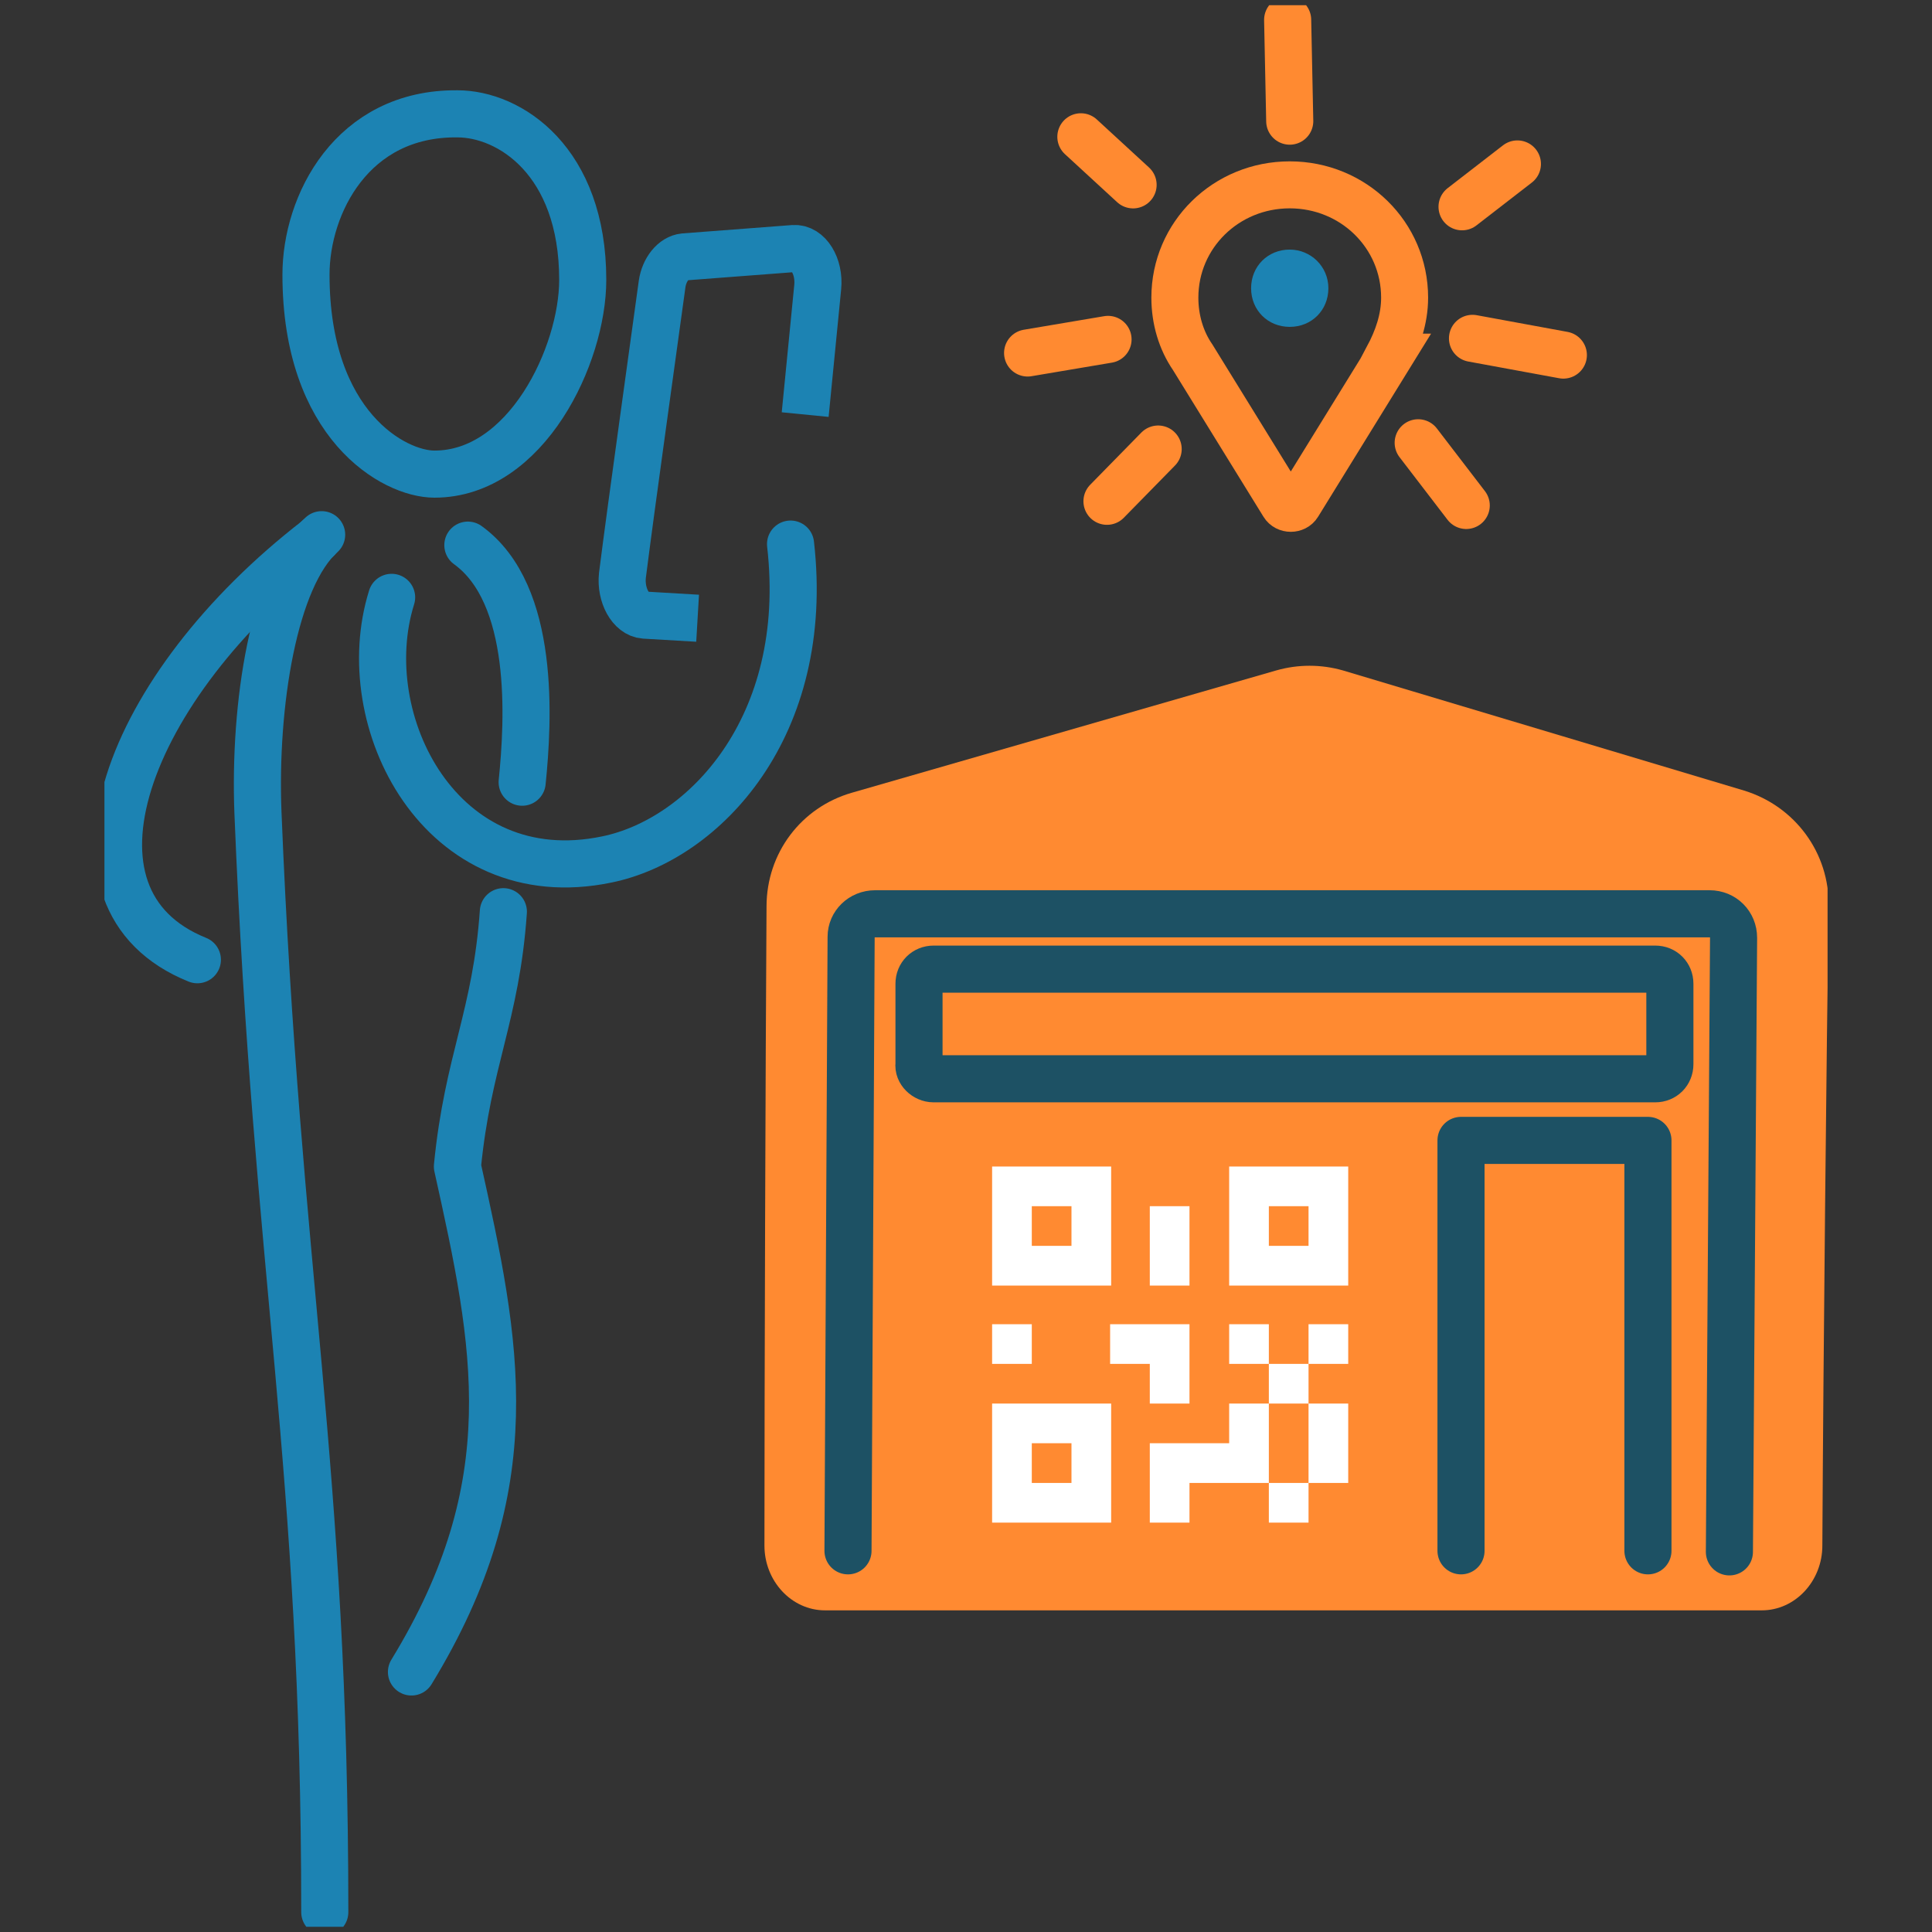
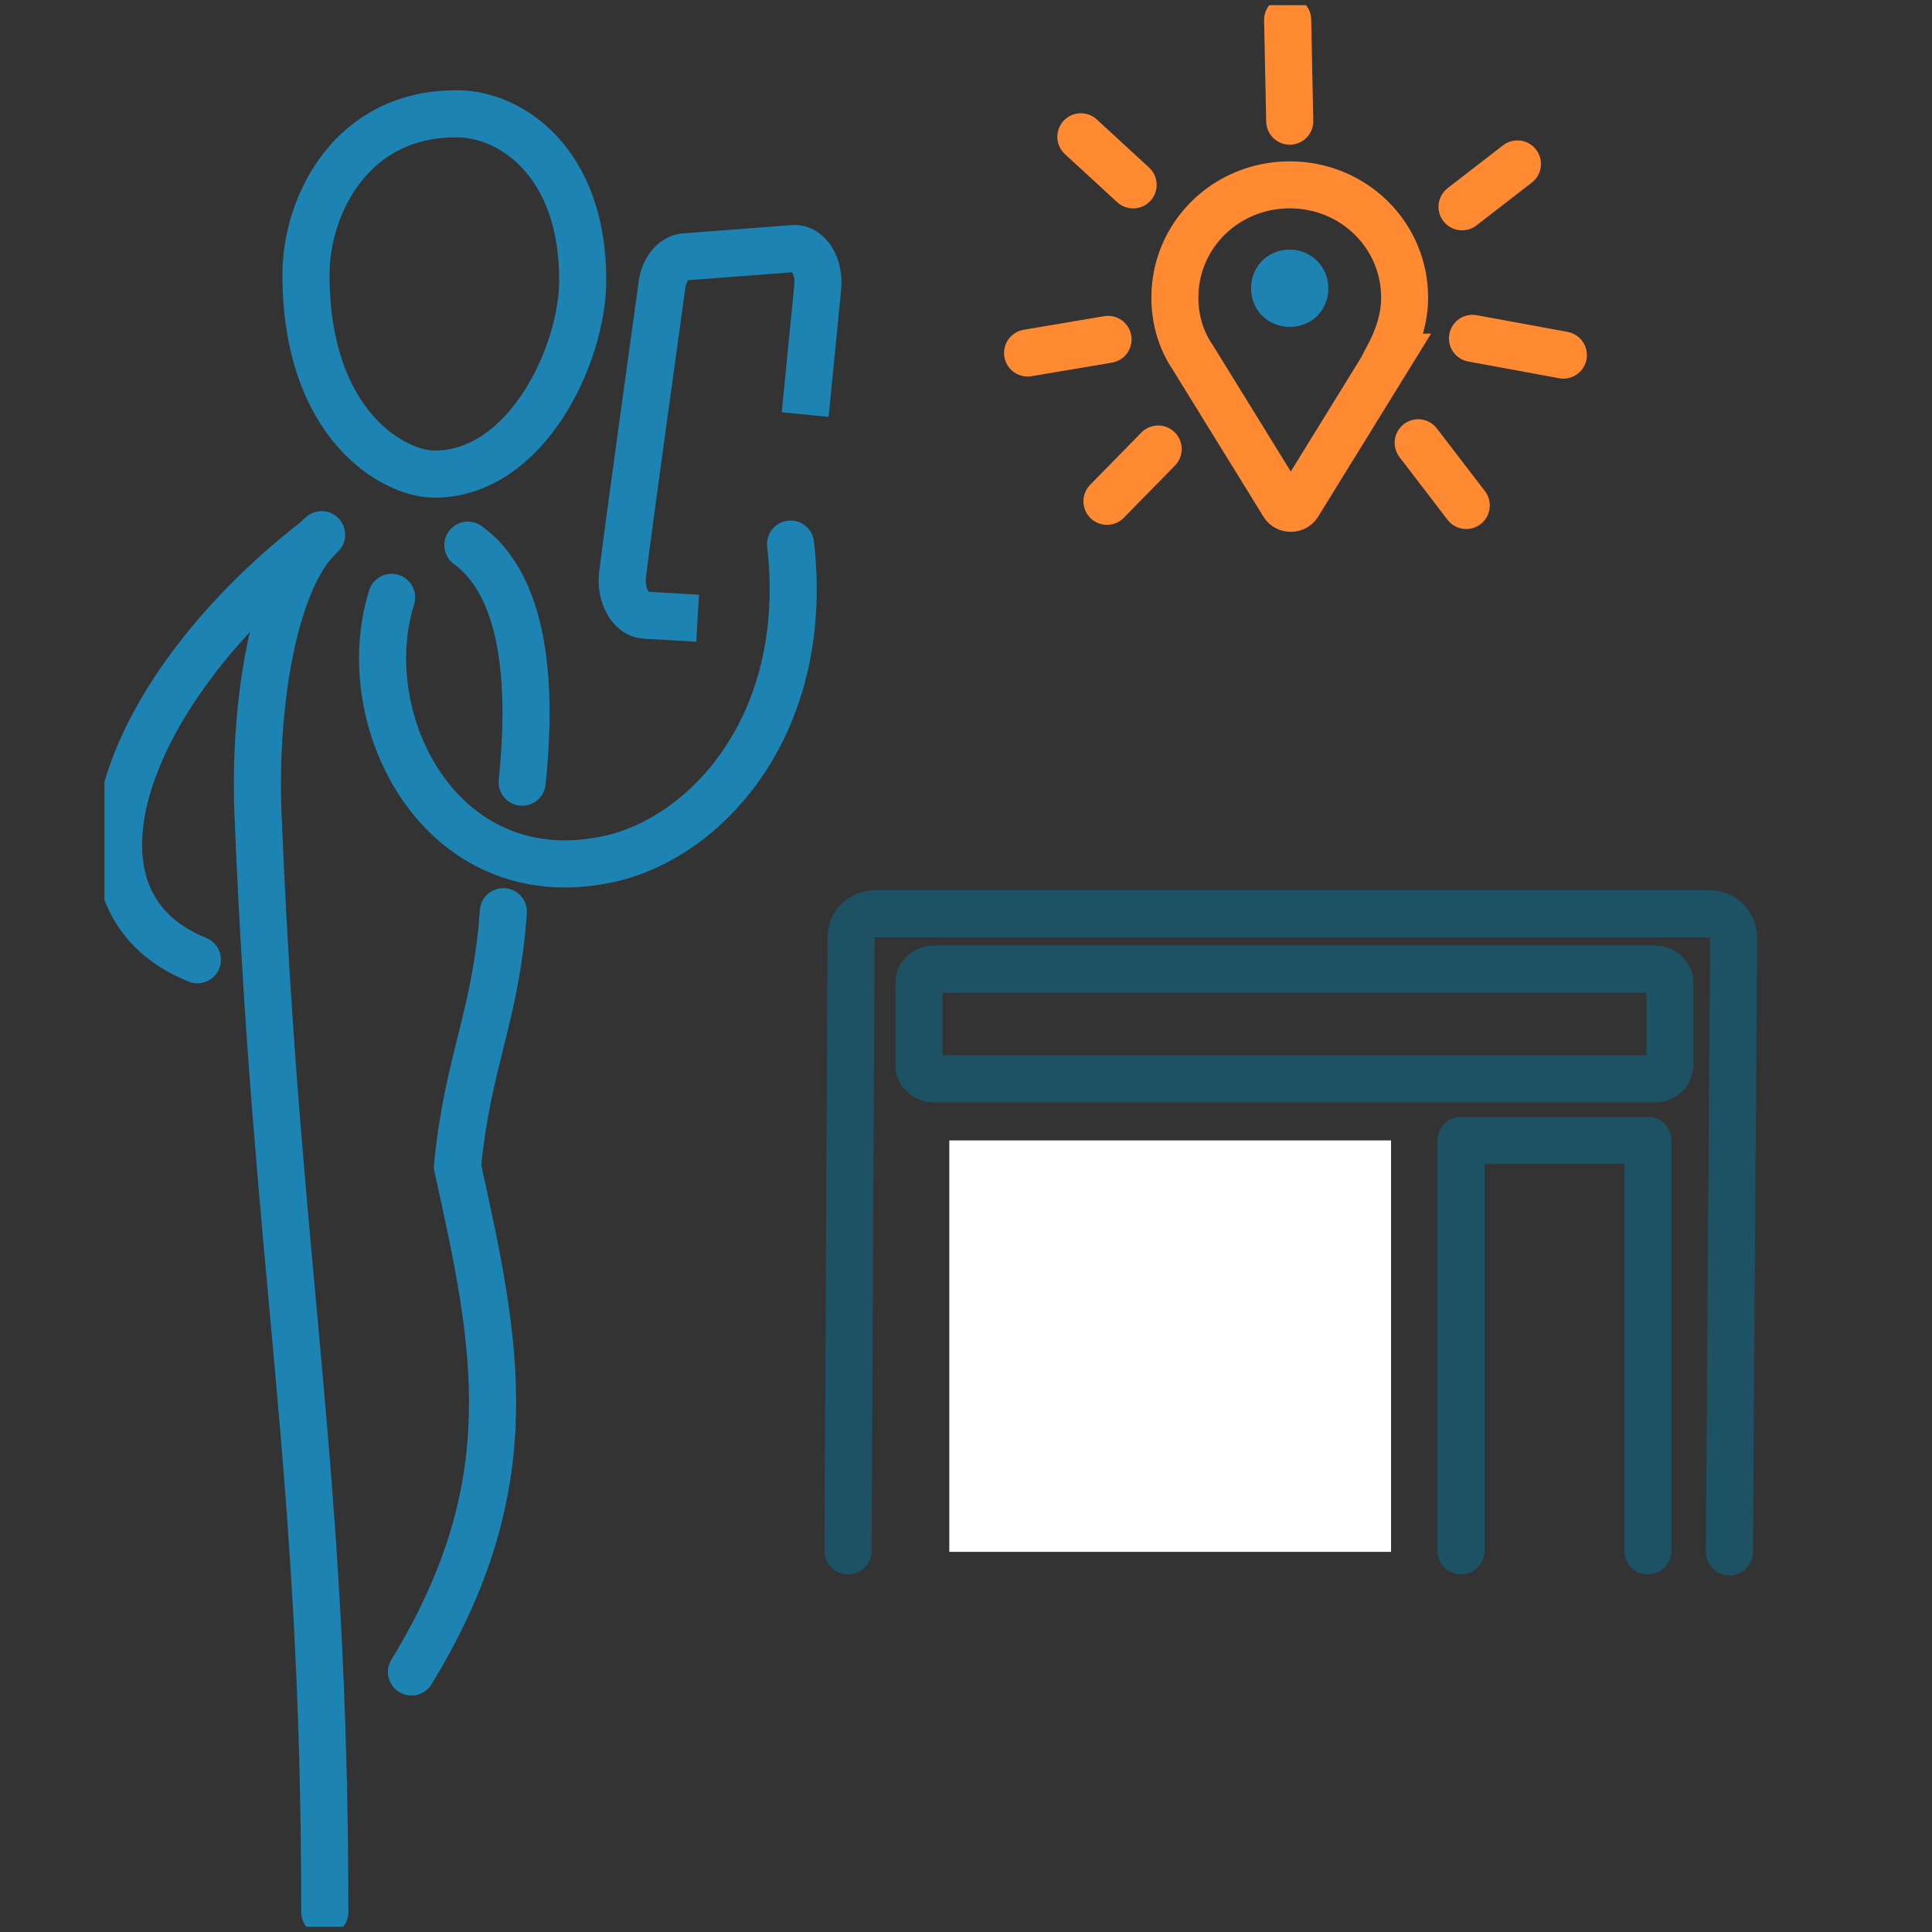
<svg xmlns="http://www.w3.org/2000/svg" xmlns:xlink="http://www.w3.org/1999/xlink" version="1.1" id="Layer_1" x="0px" y="0px" viewBox="0 0 185 185" style="enable-background:new 0 0 185 185;" xml:space="preserve">
  <rect x="0" y="0" width="185" height="185" fill="#333333" stroke="none" />
  <style type="text/css">
	.st0{clip-path:url(#SVGID_2_);}
	.st1{fill:#FFFFFF;}
	.st2{fill:#FF8A31;}
	.st3{fill:none;stroke:#1C83B3;stroke-width:4.51;stroke-miterlimit:10;}
	.st4{fill:none;stroke:#1C83B3;stroke-width:4.51;stroke-linecap:round;stroke-linejoin:round;}
	.st5{fill:none;stroke:#1D5164;stroke-width:4.51;stroke-linecap:round;stroke-linejoin:round;}
	.st6{fill:none;stroke:#1D5164;stroke-width:4.51;stroke-linecap:round;stroke-miterlimit:10;}
	.st7{fill:none;stroke:#FF8A31;stroke-width:2.26;stroke-miterlimit:10;}
	.st8{fill:none;stroke:#FF8A31;stroke-width:4.5;stroke-miterlimit:10;}
	.st9{fill:#1C83B3;}
	.st10{fill:none;stroke:#FF8A31;stroke-width:4.51;stroke-linecap:round;stroke-miterlimit:10;}
	.st11{fill-rule:evenodd;clip-rule:evenodd;fill:#FFFFFF;}
</style>
  <g>
    <defs>
      <rect id="SVGID_1_" x="10" y="0.5" width="165" height="184" />
    </defs>
    <clipPath id="SVGID_2_">
      <use xlink:href="#SVGID_1_" style="overflow:visible;" />
    </clipPath>
    <g class="st0">
      <path class="st1" d="M90.9,148.6v-39.4h42.3v39.4" />
-       <path class="st2" d="M81.6,75.9c-4.9,1.4-8.2,5.8-8.2,10.9c-0.1,15-0.2,45.9-0.2,61.2c0,3.4,2.6,6.2,5.8,6.2h89.7    c3.2,0,5.8-2.8,5.8-6.2c0.1-19,0.4-47.1,0.6-61.2c0.1-5.1-3.2-9.6-8.1-11.1l-38.4-11.5c-2.1-0.6-4.3-0.6-6.4,0L81.6,75.9z" />
      <path class="st3" d="M29.3,26.3c0,14.4,8.4,19.1,12.3,19.1c8.8,0,14.2-11.4,14.2-18.6c0-11.4-7-15.9-12-15.9    C33.7,10.8,29.3,19.6,29.3,26.3L29.3,26.3z" />
      <path class="st4" d="M30.8,51.2c-4.6,4.1-6.5,16.3-6.1,26.6c1.8,44.5,6.4,62.3,6.4,105.3" />
      <path class="st4" d="M37.5,57.2C33.8,69,42.2,85.6,58.1,82.3c9.3-1.9,19.6-12.7,17.6-30.2" />
      <path class="st3" d="M66.8,59.2l-5.1-0.3c-1.3-0.1-2.3-1.9-2.1-3.8c0.9-7.1,3-22,3.8-27.9c0.2-1.4,1.1-2.5,2.1-2.6L76,23.8    c1.4-0.1,2.5,1.7,2.3,3.7l-1.2,12.2" />
      <path class="st4" d="M48.2,87.3c-0.7,10-3.4,14.2-4.4,24.4c3.8,17.1,6.6,30.4-4.4,48.4" />
      <path class="st5" d="M89.4,103.3h69.1c0.8,0,1.4-0.6,1.4-1.4v-7.7c0-0.8-0.6-1.4-1.4-1.4H89.4c-0.8,0-1.4,0.6-1.4,1.4v7.7    C87.9,102.6,88.6,103.3,89.4,103.3z" />
      <path class="st5" d="M139.9,148.5v-39.3h17.9v39.3" />
      <path class="st6" d="M165.6,148.6l0.4-58.8c0-1.3-1-2.3-2.3-2.3H83.8c-1.3,0-2.3,1-2.3,2.2l-0.3,58.8" />
      <path class="st4" d="M30.4,51.6C12,65.8,4.5,86.1,18.9,91.9" />
-       <path class="st7" d="M134.5,28.5c0-6-4.9-10.8-11-10.8c-6.1,0-11,4.8-11,10.8c0,2.1,0.6,4.1,1.7,5.7h0l8.7,14.1    c0.3,0.5,1.1,0.5,1.4,0l8.7-14.1h-0.1C133.8,32.5,134.5,30.6,134.5,28.5z" />
-       <path class="st7" d="M134.5,28.5c0-6-4.9-10.8-11-10.8c-6.1,0-11,4.8-11,10.8c0,2.1,0.6,4.1,1.7,5.7h0l8.7,14.1    c0.3,0.5,1.1,0.5,1.4,0l8.7-14.1h-0.1C133.8,32.5,134.5,30.6,134.5,28.5z" />
-       <path class="st7" d="M134.5,28.5c0-6-4.9-10.8-11-10.8c-6.1,0-11,4.8-11,10.8c0,2.1,0.6,4.1,1.7,5.7h0l8.7,14.1    c0.3,0.5,1.1,0.5,1.4,0l8.7-14.1h-0.1C133.8,32.5,134.5,30.6,134.5,28.5z" />
      <path class="st7" d="M134.5,28.5c0-6-4.9-10.8-11-10.8c-6.1,0-11,4.8-11,10.8c0,2.1,0.6,4.1,1.7,5.7h0l8.7,14.1    c0.3,0.5,1.1,0.5,1.4,0l8.7-14.1h-0.1C133.8,32.5,134.5,30.6,134.5,28.5z" />
      <path class="st7" d="M134.5,28.5c0-6-4.9-10.8-11-10.8c-6.1,0-11,4.8-11,10.8c0,2.1,0.6,4.1,1.7,5.7h0l8.7,14.1    c0.3,0.5,1.1,0.5,1.4,0l8.7-14.1h-0.1C133.8,32.5,134.5,30.6,134.5,28.5z" />
      <path class="st7" d="M134.5,28.5c0-6-4.9-10.8-11-10.8c-6.1,0-11,4.8-11,10.8c0,2.1,0.6,4.1,1.7,5.7h0l8.7,14.1    c0.3,0.5,1.1,0.5,1.4,0l8.7-14.1h-0.1C133.8,32.5,134.5,30.6,134.5,28.5z" />
      <path class="st7" d="M134.5,28.5c0-6-4.9-10.8-11-10.8c-6.1,0-11,4.8-11,10.8c0,2.1,0.6,4.1,1.7,5.7h0l8.7,14.1    c0.3,0.5,1.1,0.5,1.4,0l8.7-14.1h-0.1C133.8,32.5,134.5,30.6,134.5,28.5z" />
      <path class="st7" d="M134.5,28.5c0-6-4.9-10.8-11-10.8c-6.1,0-11,4.8-11,10.8c0,2.1,0.6,4.1,1.7,5.7h0l8.7,14.1    c0.3,0.5,1.1,0.5,1.4,0l8.7-14.1h-0.1C133.8,32.5,134.5,30.6,134.5,28.5z" />
      <path class="st7" d="M134.5,28.5c0-6-4.9-10.8-11-10.8c-6.1,0-11,4.8-11,10.8c0,2.1,0.6,4.1,1.7,5.7h0l8.7,14.1    c0.3,0.5,1.1,0.5,1.4,0l8.7-14.1h-0.1C133.8,32.5,134.5,30.6,134.5,28.5z" />
      <path class="st7" d="M134.5,28.5c0-6-4.9-10.8-11-10.8c-6.1,0-11,4.8-11,10.8c0,2.1,0.6,4.1,1.7,5.7h0l8.7,14.1    c0.3,0.5,1.1,0.5,1.4,0l8.7-14.1h-0.1C133.8,32.5,134.5,30.6,134.5,28.5z" />
      <path class="st7" d="M134.5,28.5c0-6-4.9-10.8-11-10.8c-6.1,0-11,4.8-11,10.8c0,2.1,0.6,4.1,1.7,5.7h0l8.7,14.1    c0.3,0.5,1.1,0.5,1.4,0l8.7-14.1h-0.1C133.8,32.5,134.5,30.6,134.5,28.5z" />
      <path class="st7" d="M134.5,28.5c0-6-4.9-10.8-11-10.8c-6.1,0-11,4.8-11,10.8c0,2.1,0.6,4.1,1.7,5.7h0l8.7,14.1    c0.3,0.5,1.1,0.5,1.4,0l8.7-14.1h-0.1C133.8,32.5,134.5,30.6,134.5,28.5z" />
      <path class="st7" d="M134.5,28.5c0-6-4.9-10.8-11-10.8c-6.1,0-11,4.8-11,10.8c0,2.1,0.6,4.1,1.7,5.7h0l8.7,14.1    c0.3,0.5,1.1,0.5,1.4,0l8.7-14.1h-0.1C133.8,32.5,134.5,30.6,134.5,28.5z" />
      <path class="st7" d="M134.5,28.5c0-6-4.9-10.8-11-10.8c-6.1,0-11,4.8-11,10.8c0,2.1,0.6,4.1,1.7,5.7h0l8.7,14.1    c0.3,0.5,1.1,0.5,1.4,0l8.7-14.1h-0.1C133.8,32.5,134.5,30.6,134.5,28.5z" />
      <path class="st7" d="M134.5,28.5c0-6-4.9-10.8-11-10.8c-6.1,0-11,4.8-11,10.8c0,2.1,0.6,4.1,1.7,5.7h0l8.7,14.1    c0.3,0.5,1.1,0.5,1.4,0l8.7-14.1h-0.1C133.8,32.5,134.5,30.6,134.5,28.5z" />
      <path class="st7" d="M134.5,28.5c0-6-4.9-10.8-11-10.8c-6.1,0-11,4.8-11,10.8c0,2.1,0.6,4.1,1.7,5.7h0l8.7,14.1    c0.3,0.5,1.1,0.5,1.4,0l8.7-14.1h-0.1C133.8,32.5,134.5,30.6,134.5,28.5z" />
      <path class="st7" d="M134.5,28.5c0-6-4.9-10.8-11-10.8c-6.1,0-11,4.8-11,10.8c0,2.1,0.6,4.1,1.7,5.7h0l8.7,14.1    c0.3,0.5,1.1,0.5,1.4,0l8.7-14.1h-0.1C133.8,32.5,134.5,30.6,134.5,28.5z" />
      <path class="st7" d="M134.5,28.5c0-6-4.9-10.8-11-10.8c-6.1,0-11,4.8-11,10.8c0,2.1,0.6,4.1,1.7,5.7h0l8.7,14.1    c0.3,0.5,1.1,0.5,1.4,0l8.7-14.1h-0.1C133.8,32.5,134.5,30.6,134.5,28.5z" />
      <path class="st7" d="M134.5,28.5c0-6-4.9-10.8-11-10.8c-6.1,0-11,4.8-11,10.8c0,2.1,0.6,4.1,1.7,5.7h0l8.7,14.1    c0.3,0.5,1.1,0.5,1.4,0l8.7-14.1h-0.1C133.8,32.5,134.5,30.6,134.5,28.5z" />
      <path class="st7" d="M134.5,28.5c0-6-4.9-10.8-11-10.8c-6.1,0-11,4.8-11,10.8c0,2.1,0.6,4.1,1.7,5.7h0l8.7,14.1    c0.3,0.5,1.1,0.5,1.4,0l8.7-14.1h-0.1C133.8,32.5,134.5,30.6,134.5,28.5z" />
      <path class="st7" d="M134.5,28.5c0-6-4.9-10.8-11-10.8c-6.1,0-11,4.8-11,10.8c0,2.1,0.6,4.1,1.7,5.7h0l8.7,14.1    c0.3,0.5,1.1,0.5,1.4,0l8.7-14.1h-0.1C133.8,32.5,134.5,30.6,134.5,28.5z" />
      <path class="st7" d="M134.5,28.5c0-6-4.9-10.8-11-10.8c-6.1,0-11,4.8-11,10.8c0,2.1,0.6,4.1,1.7,5.7h0l8.7,14.1    c0.3,0.5,1.1,0.5,1.4,0l8.7-14.1h-0.1C133.8,32.5,134.5,30.6,134.5,28.5z" />
      <path class="st7" d="M134.5,28.5c0-6-4.9-10.8-11-10.8c-6.1,0-11,4.8-11,10.8c0,2.1,0.6,4.1,1.7,5.7h0l8.7,14.1    c0.3,0.5,1.1,0.5,1.4,0l8.7-14.1h-0.1C133.8,32.5,134.5,30.6,134.5,28.5z" />
      <path class="st7" d="M134.5,28.5c0-6-4.9-10.8-11-10.8c-6.1,0-11,4.8-11,10.8c0,2.1,0.6,4.1,1.7,5.7h0l8.7,14.1    c0.3,0.5,1.1,0.5,1.4,0l8.7-14.1h-0.1C133.8,32.5,134.5,30.6,134.5,28.5z" />
      <path class="st7" d="M134.5,28.5c0-6-4.9-10.8-11-10.8c-6.1,0-11,4.8-11,10.8c0,2.1,0.6,4.1,1.7,5.7h0l8.7,14.1    c0.3,0.5,1.1,0.5,1.4,0l8.7-14.1h-0.1C133.8,32.5,134.5,30.6,134.5,28.5z" />
      <path class="st7" d="M134.5,28.5c0-6-4.9-10.8-11-10.8c-6.1,0-11,4.8-11,10.8c0,2.1,0.6,4.1,1.7,5.7h0l8.7,14.1    c0.3,0.5,1.1,0.5,1.4,0l8.7-14.1h-0.1C133.8,32.5,134.5,30.6,134.5,28.5z" />
      <path class="st7" d="M134.5,28.5c0-6-4.9-10.8-11-10.8c-6.1,0-11,4.8-11,10.8c0,2.1,0.6,4.1,1.7,5.7h0l8.7,14.1    c0.3,0.5,1.1,0.5,1.4,0l8.7-14.1h-0.1C133.8,32.5,134.5,30.6,134.5,28.5z" />
      <path class="st7" d="M134.5,28.5c0-6-4.9-10.8-11-10.8c-6.1,0-11,4.8-11,10.8c0,2.1,0.6,4.1,1.7,5.7h0l8.7,14.1    c0.3,0.5,1.1,0.5,1.4,0l8.7-14.1h-0.1C133.8,32.5,134.5,30.6,134.5,28.5z" />
      <path class="st7" d="M134.5,28.5c0-6-4.9-10.8-11-10.8c-6.1,0-11,4.8-11,10.8c0,2.1,0.6,4.1,1.7,5.7h0l8.7,14.1    c0.3,0.5,1.1,0.5,1.4,0l8.7-14.1h-0.1C133.8,32.5,134.5,30.6,134.5,28.5z" />
      <path class="st7" d="M134.5,28.5c0-6-4.9-10.8-11-10.8c-6.1,0-11,4.8-11,10.8c0,2.1,0.6,4.1,1.7,5.7h0l8.7,14.1    c0.3,0.5,1.1,0.5,1.4,0l8.7-14.1h-0.1C133.8,32.5,134.5,30.6,134.5,28.5z" />
      <path class="st7" d="M134.5,28.5c0-6-4.9-10.8-11-10.8c-6.1,0-11,4.8-11,10.8c0,2.1,0.6,4.1,1.7,5.7h0l8.7,14.1    c0.3,0.5,1.1,0.5,1.4,0l8.7-14.1h-0.1C133.8,32.5,134.5,30.6,134.5,28.5z" />
      <path class="st7" d="M134.5,28.5c0-6-4.9-10.8-11-10.8c-6.1,0-11,4.8-11,10.8c0,2.1,0.6,4.1,1.7,5.7h0l8.7,14.1    c0.3,0.5,1.1,0.5,1.4,0l8.7-14.1h-0.1C133.8,32.5,134.5,30.6,134.5,28.5z" />
      <path class="st7" d="M134.5,28.5c0-6-4.9-10.8-11-10.8c-6.1,0-11,4.8-11,10.8c0,2.1,0.6,4.1,1.7,5.7h0l8.7,14.1    c0.3,0.5,1.1,0.5,1.4,0l8.7-14.1h-0.1C133.8,32.5,134.5,30.6,134.5,28.5z" />
      <path class="st7" d="M134.5,28.5c0-6-4.9-10.8-11-10.8c-6.1,0-11,4.8-11,10.8c0,2.1,0.6,4.1,1.7,5.7h0l8.7,14.1    c0.3,0.5,1.1,0.5,1.4,0l8.7-14.1h-0.1C133.8,32.5,134.5,30.6,134.5,28.5z" />
      <path class="st7" d="M134.5,28.5c0-6-4.9-10.8-11-10.8c-6.1,0-11,4.8-11,10.8c0,2.1,0.6,4.1,1.7,5.7h0l8.7,14.1    c0.3,0.5,1.1,0.5,1.4,0l8.7-14.1h-0.1C133.8,32.5,134.5,30.6,134.5,28.5z" />
      <path class="st7" d="M134.5,28.5c0-6-4.9-10.8-11-10.8c-6.1,0-11,4.8-11,10.8c0,2.1,0.6,4.1,1.7,5.7h0l8.7,14.1    c0.3,0.5,1.1,0.5,1.4,0l8.7-14.1h-0.1C133.8,32.5,134.5,30.6,134.5,28.5z" />
      <path class="st7" d="M134.5,28.5c0-6-4.9-10.8-11-10.8c-6.1,0-11,4.8-11,10.8c0,2.1,0.6,4.1,1.7,5.7h0l8.7,14.1    c0.3,0.5,1.1,0.5,1.4,0l8.7-14.1h-0.1C133.8,32.5,134.5,30.6,134.5,28.5z" />
      <path class="st7" d="M134.5,28.5c0-6-4.9-10.8-11-10.8c-6.1,0-11,4.8-11,10.8c0,2.1,0.6,4.1,1.7,5.7h0l8.7,14.1    c0.3,0.5,1.1,0.5,1.4,0l8.7-14.1h-0.1C133.8,32.5,134.5,30.6,134.5,28.5z" />
      <path class="st7" d="M134.5,28.5c0-6-4.9-10.8-11-10.8c-6.1,0-11,4.8-11,10.8c0,2.1,0.6,4.1,1.7,5.7h0l8.7,14.1    c0.3,0.5,1.1,0.5,1.4,0l8.7-14.1h-0.1C133.8,32.5,134.5,30.6,134.5,28.5z" />
      <path class="st7" d="M134.5,28.5c0-6-4.9-10.8-11-10.8c-6.1,0-11,4.8-11,10.8c0,2.1,0.6,4.1,1.7,5.7h0l8.7,14.1    c0.3,0.5,1.1,0.5,1.4,0l8.7-14.1h-0.1C133.8,32.5,134.5,30.6,134.5,28.5z" />
      <path class="st7" d="M134.5,28.5c0-6-4.9-10.8-11-10.8c-6.1,0-11,4.8-11,10.8c0,2.1,0.6,4.1,1.7,5.7h0l8.7,14.1    c0.3,0.5,1.1,0.5,1.4,0l8.7-14.1h-0.1C133.8,32.5,134.5,30.6,134.5,28.5z" />
      <path class="st7" d="M134.5,28.5c0-6-4.9-10.8-11-10.8c-6.1,0-11,4.8-11,10.8c0,2.1,0.6,4.1,1.7,5.7h0l8.7,14.1    c0.3,0.5,1.1,0.5,1.4,0l8.7-14.1h-0.1C133.8,32.5,134.5,30.6,134.5,28.5z" />
      <path class="st7" d="M134.5,28.5c0-6-4.9-10.8-11-10.8c-6.1,0-11,4.8-11,10.8c0,2.1,0.6,4.1,1.7,5.7h0l8.7,14.1    c0.3,0.5,1.1,0.5,1.4,0l8.7-14.1h-0.1C133.8,32.5,134.5,30.6,134.5,28.5z" />
      <path class="st7" d="M134.5,28.5c0-6-4.9-10.8-11-10.8c-6.1,0-11,4.8-11,10.8c0,2.1,0.6,4.1,1.7,5.7h0l8.7,14.1    c0.3,0.5,1.1,0.5,1.4,0l8.7-14.1h-0.1C133.8,32.5,134.5,30.6,134.5,28.5z" />
      <path class="st7" d="M134.5,28.5c0-6-4.9-10.8-11-10.8c-6.1,0-11,4.8-11,10.8c0,2.1,0.6,4.1,1.7,5.7h0l8.7,14.1    c0.3,0.5,1.1,0.5,1.4,0l8.7-14.1h-0.1C133.8,32.5,134.5,30.6,134.5,28.5z" />
      <path class="st7" d="M134.5,28.5c0-6-4.9-10.8-11-10.8c-6.1,0-11,4.8-11,10.8c0,2.1,0.6,4.1,1.7,5.7h0l8.7,14.1    c0.3,0.5,1.1,0.5,1.4,0l8.7-14.1h-0.1C133.8,32.5,134.5,30.6,134.5,28.5z" />
      <path class="st7" d="M134.5,28.5c0-6-4.9-10.8-11-10.8c-6.1,0-11,4.8-11,10.8c0,2.1,0.6,4.1,1.7,5.7h0l8.7,14.1    c0.3,0.5,1.1,0.5,1.4,0l8.7-14.1h-0.1C133.8,32.5,134.5,30.6,134.5,28.5z" />
      <path class="st7" d="M134.5,28.5c0-6-4.9-10.8-11-10.8c-6.1,0-11,4.8-11,10.8c0,2.1,0.6,4.1,1.7,5.7h0l8.7,14.1    c0.3,0.5,1.1,0.5,1.4,0l8.7-14.1h-0.1C133.8,32.5,134.5,30.6,134.5,28.5z" />
      <path class="st7" d="M134.5,28.5c0-6-4.9-10.8-11-10.8c-6.1,0-11,4.8-11,10.8c0,2.1,0.6,4.1,1.7,5.7h0l8.7,14.1    c0.3,0.5,1.1,0.5,1.4,0l8.7-14.1h-0.1C133.8,32.5,134.5,30.6,134.5,28.5z" />
      <path class="st7" d="M134.5,28.5c0-6-4.9-10.8-11-10.8c-6.1,0-11,4.8-11,10.8c0,2.1,0.6,4.1,1.7,5.7h0l8.7,14.1    c0.3,0.5,1.1,0.5,1.4,0l8.7-14.1h-0.1C133.8,32.5,134.5,30.6,134.5,28.5z" />
      <path class="st7" d="M134.5,28.5c0-6-4.9-10.8-11-10.8c-6.1,0-11,4.8-11,10.8c0,2.1,0.6,4.1,1.7,5.7h0l8.7,14.1    c0.3,0.5,1.1,0.5,1.4,0l8.7-14.1h-0.1C133.8,32.5,134.5,30.6,134.5,28.5z" />
      <path class="st7" d="M134.5,28.5c0-6-4.9-10.8-11-10.8c-6.1,0-11,4.8-11,10.8c0,2.1,0.6,4.1,1.7,5.7h0l8.7,14.1    c0.3,0.5,1.1,0.5,1.4,0l8.7-14.1h-0.1C133.8,32.5,134.5,30.6,134.5,28.5z" />
      <path class="st7" d="M134.5,28.5c0-6-4.9-10.8-11-10.8c-6.1,0-11,4.8-11,10.8c0,2.1,0.6,4.1,1.7,5.7h0l8.7,14.1    c0.3,0.5,1.1,0.5,1.4,0l8.7-14.1h-0.1C133.8,32.5,134.5,30.6,134.5,28.5z" />
      <path class="st7" d="M134.5,28.5c0-6-4.9-10.8-11-10.8c-6.1,0-11,4.8-11,10.8c0,2.1,0.6,4.1,1.7,5.7h0l8.7,14.1    c0.3,0.5,1.1,0.5,1.4,0l8.7-14.1h-0.1C133.8,32.5,134.5,30.6,134.5,28.5z" />
      <path class="st7" d="M134.5,28.5c0-6-4.9-10.8-11-10.8c-6.1,0-11,4.8-11,10.8c0,2.1,0.6,4.1,1.7,5.7h0l8.7,14.1    c0.3,0.5,1.1,0.5,1.4,0l8.7-14.1h-0.1C133.8,32.5,134.5,30.6,134.5,28.5z" />
      <path class="st7" d="M134.5,28.5c0-6-4.9-10.8-11-10.8c-6.1,0-11,4.8-11,10.8c0,2.1,0.6,4.1,1.7,5.7h0l8.7,14.1    c0.3,0.5,1.1,0.5,1.4,0l8.7-14.1h-0.1C133.8,32.5,134.5,30.6,134.5,28.5z" />
      <path class="st7" d="M134.5,28.5c0-6-4.9-10.8-11-10.8c-6.1,0-11,4.8-11,10.8c0,2.1,0.6,4.1,1.7,5.7h0l8.7,14.1    c0.3,0.5,1.1,0.5,1.4,0l8.7-14.1h-0.1C133.8,32.5,134.5,30.6,134.5,28.5z" />
      <path class="st7" d="M134.5,28.5c0-6-4.9-10.8-11-10.8c-6.1,0-11,4.8-11,10.8c0,2.1,0.6,4.1,1.7,5.7h0l8.7,14.1    c0.3,0.5,1.1,0.5,1.4,0l8.7-14.1h-0.1C133.8,32.5,134.5,30.6,134.5,28.5z" />
      <path class="st7" d="M134.5,28.5c0-6-4.9-10.8-11-10.8c-6.1,0-11,4.8-11,10.8c0,2.1,0.6,4.1,1.7,5.7h0l8.7,14.1    c0.3,0.5,1.1,0.5,1.4,0l8.7-14.1h-0.1C133.8,32.5,134.5,30.6,134.5,28.5z" />
      <path class="st7" d="M134.5,28.5c0-6-4.9-10.8-11-10.8c-6.1,0-11,4.8-11,10.8c0,2.1,0.6,4.1,1.7,5.7h0l8.7,14.1    c0.3,0.5,1.1,0.5,1.4,0l8.7-14.1h-0.1C133.8,32.5,134.5,30.6,134.5,28.5z" />
      <path class="st7" d="M134.5,28.5c0-6-4.9-10.8-11-10.8c-6.1,0-11,4.8-11,10.8c0,2.1,0.6,4.1,1.7,5.7h0l8.7,14.1    c0.3,0.5,1.1,0.5,1.4,0l8.7-14.1h-0.1C133.8,32.5,134.5,30.6,134.5,28.5z" />
      <path class="st8" d="M134.5,28.5c0-6-4.9-10.8-11-10.8c-6.1,0-11,4.8-11,10.8c0,2.1,0.6,4.1,1.7,5.7h0l8.7,14.1    c0.3,0.5,1.1,0.5,1.4,0l8.7-14.1h-0.1C133.8,32.5,134.5,30.6,134.5,28.5z" />
      <path class="st9" d="M123.5,31.3c2.1,0,3.7-1.6,3.7-3.7s-1.7-3.7-3.7-3.7c-2.1,0-3.7,1.6-3.7,3.7S121.4,31.3,123.5,31.3z" />
      <path class="st10" d="M123.5,11.6l-0.2-9.7" />
      <path class="st10" d="M140,19.8l5.3-4.1" />
      <path class="st10" d="M141,32.4l8.7,1.6" />
      <path class="st10" d="M103.5,13.1l5,4.6" />
      <path class="st10" d="M98.4,33.8l7.7-1.3" />
      <path class="st10" d="M140.4,48.4l-4.6-6" />
      <path class="st10" d="M106,48l4.9-5" />
      <path class="st4" d="M50,74.9c0.6-5.9,1.3-18-5.2-22.7" />
      <path class="st11" d="M121.5,142h3.8v-7.6h-3.8V142z M125.3,142v3.8h-3.8V142h-7.6v3.8h-3.8v-7.6h7.6v-3.8h3.8v-3.8h-3.8v-3.8h3.8    v3.8h3.8v-3.8h3.8v3.8h-3.8v3.8h3.8v7.6H125.3z M106.4,142v3.8H95v-11.4h11.4V142z M98.8,142h3.8v-3.8h-3.8V142z M113.9,130.6v3.8    h-3.8v-3.8h-3.8v-3.8h7.6L113.9,130.6L113.9,130.6z M95,126.8h3.8v3.8H95V126.8z M129.1,119.3v3.8h-11.4v-11.4h11.4V119.3z     M121.5,119.3h3.8v-3.8h-3.8V119.3z M113.9,119.3v3.8h-3.8v-7.6h3.8V119.3L113.9,119.3z M106.4,119.3v3.8H95v-11.4h11.4V119.3z     M98.8,119.3h3.8v-3.8h-3.8V119.3z" />
    </g>
  </g>
</svg>